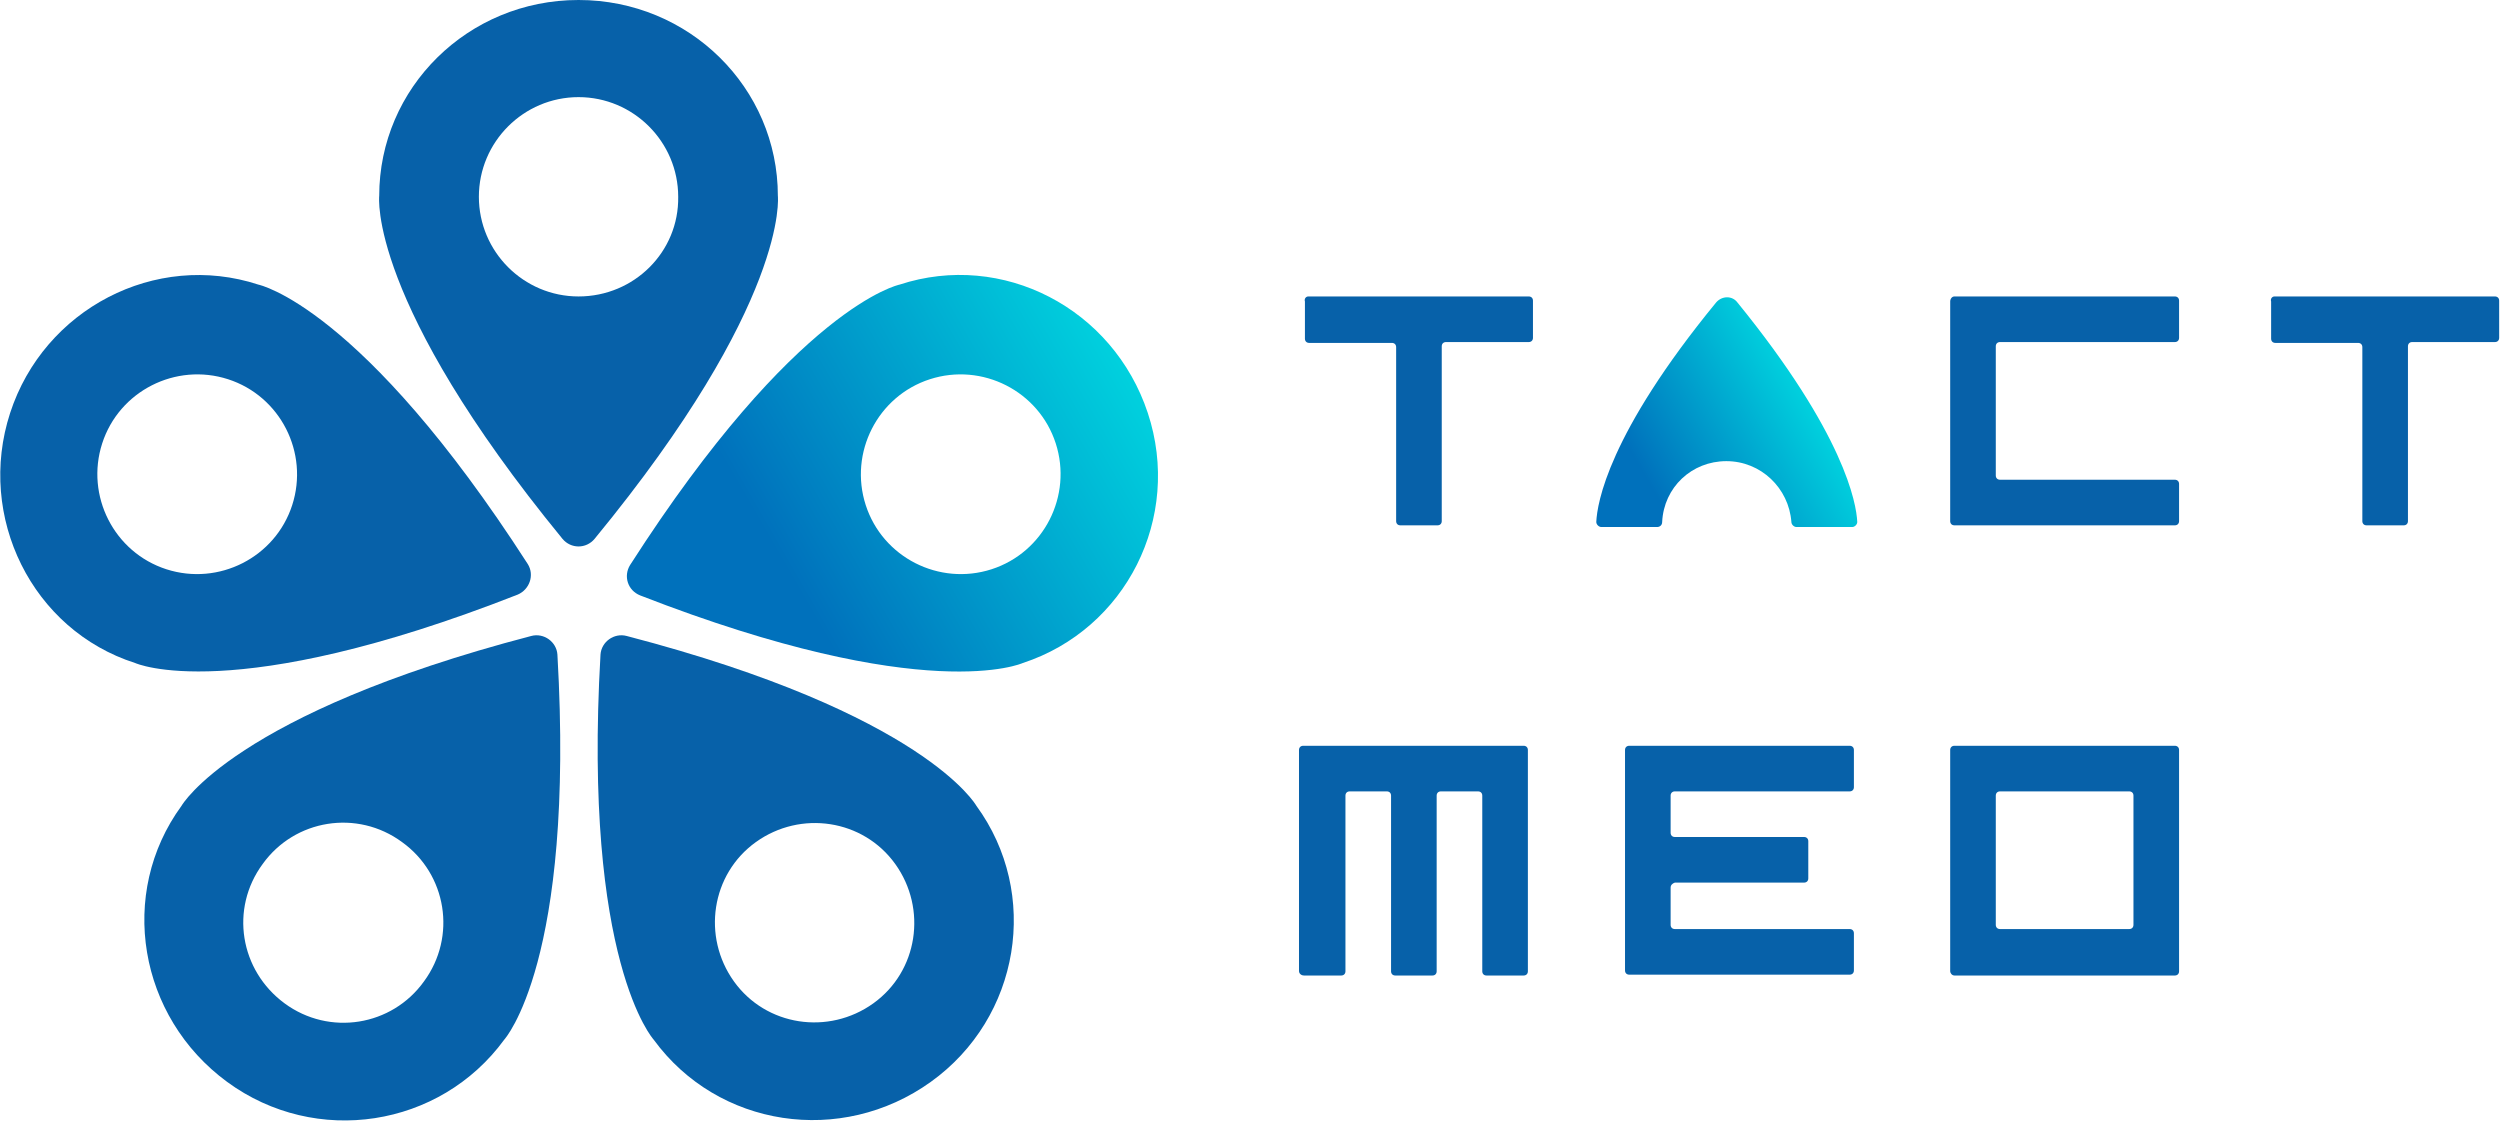
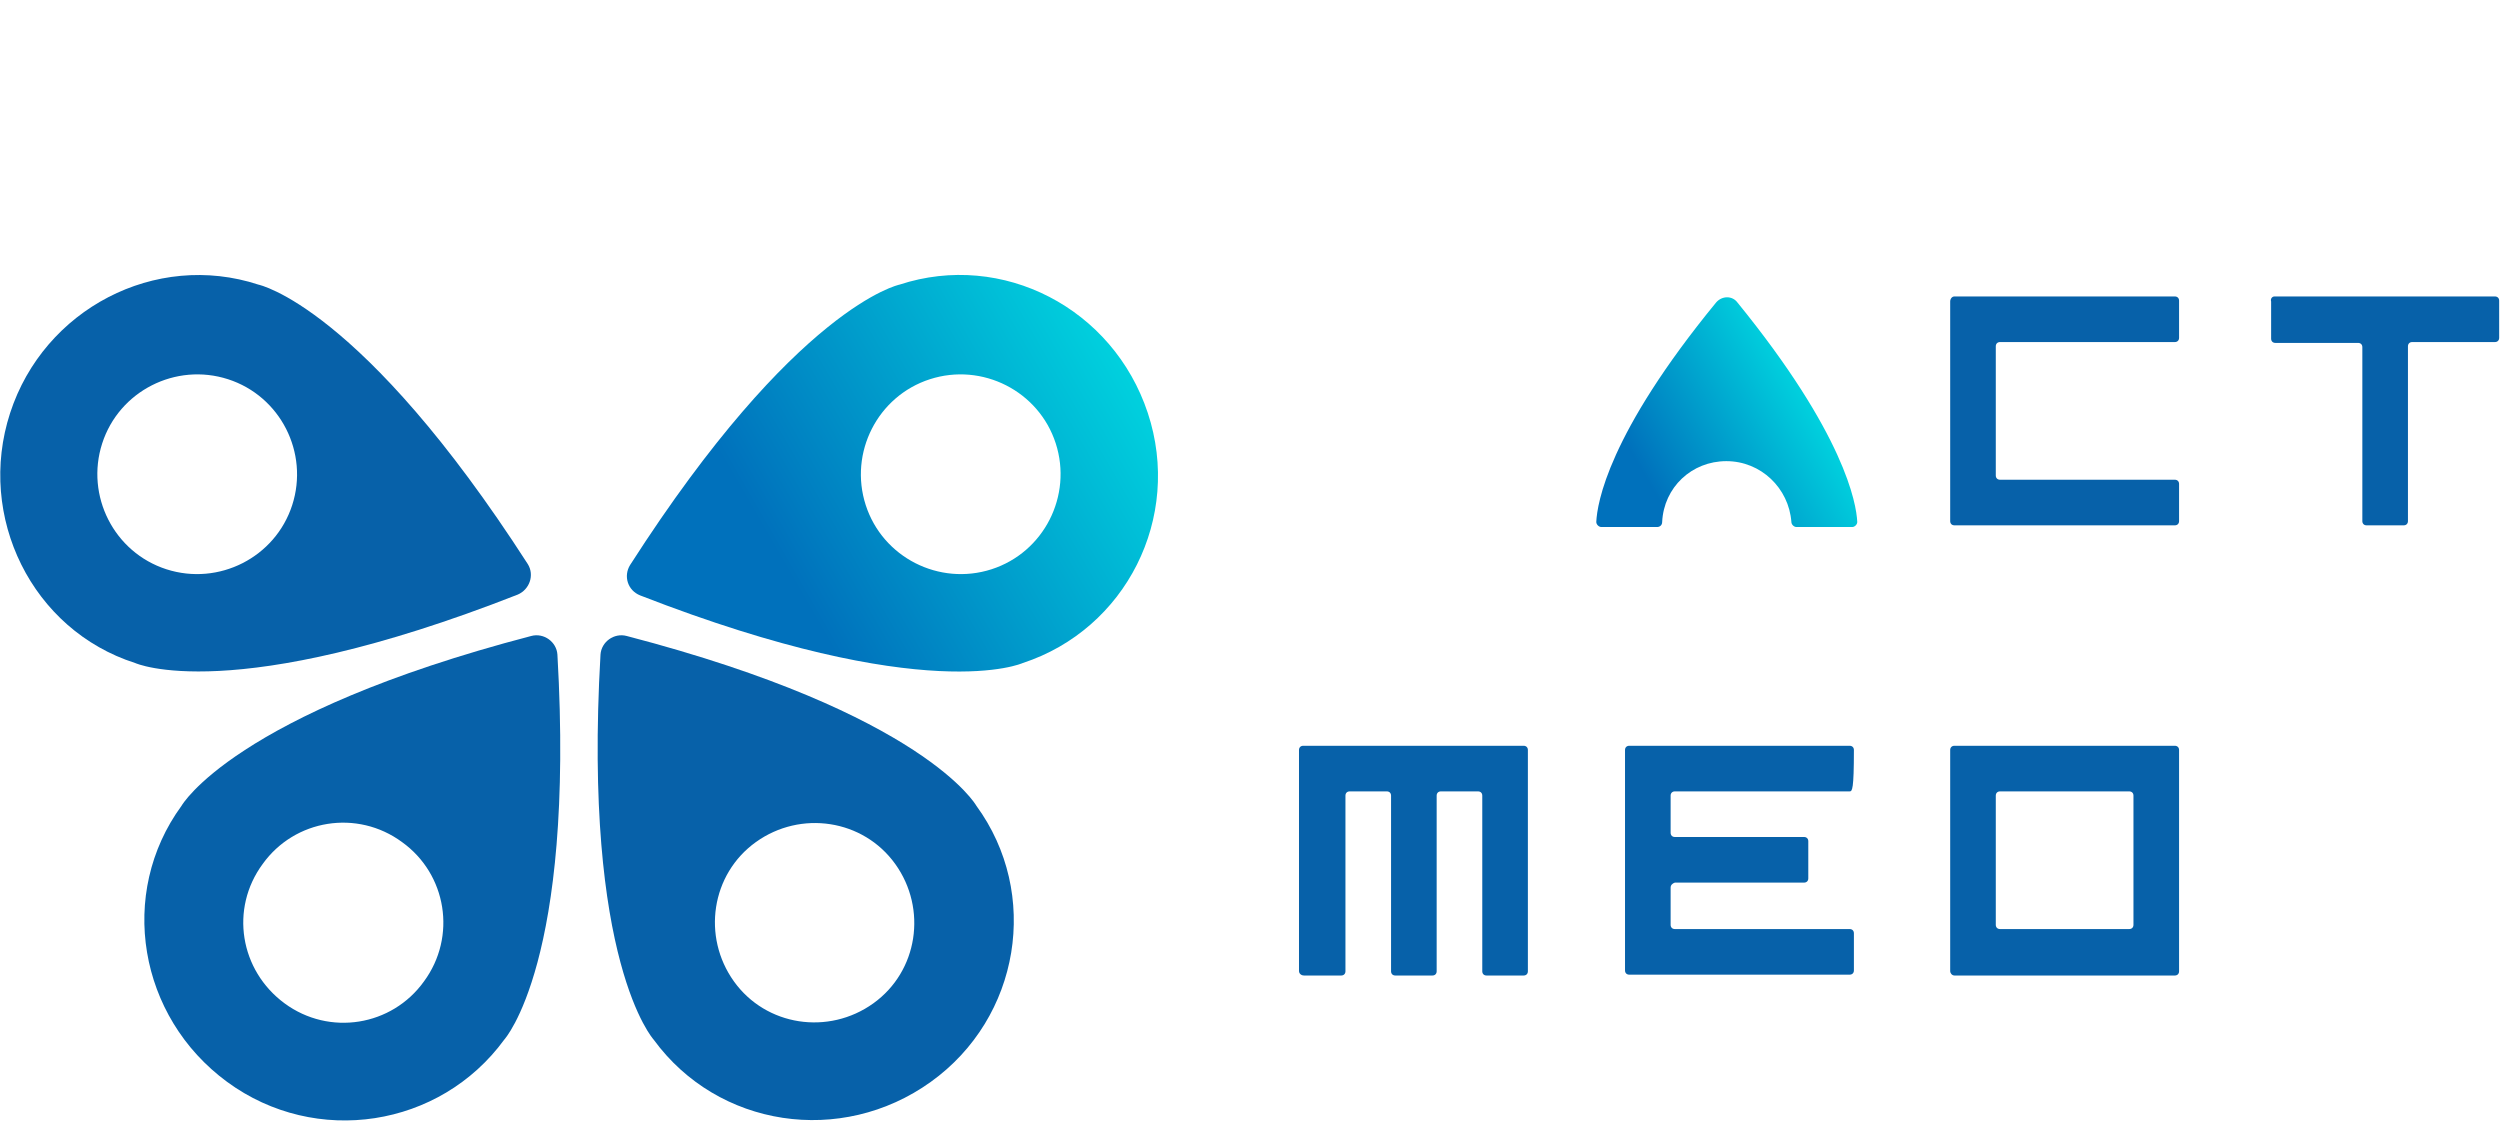
<svg xmlns="http://www.w3.org/2000/svg" width="296" height="133" viewBox="0 0 296 133" fill="none">
-   <path d="M92.099 23.2C92.099 10.4 81.599 0 68.499 0C55.399 0 44.899 10.4 44.899 23.2C44.899 23.2 43.499 35.6 66.599 63.8C67.599 65 69.399 65 70.399 63.8C93.499 35.7 92.099 23.2 92.099 23.2ZM68.499 35.1C61.999 35.1 56.699 29.8 56.699 23.3C56.699 16.8 61.999 11.5 68.499 11.5C74.999 11.5 80.299 16.8 80.299 23.3C80.399 29.8 75.099 35.1 68.499 35.1Z" fill="#0761A9" />
  <path d="M30.599 33.7C18.399 29.7 5.199 36.6 1.199 48.9C-2.801 61.2 3.799 74.6 15.999 78.5C15.999 78.5 27.399 83.7 61.299 70.4C62.699 69.8 63.299 68.1 62.499 66.8C42.799 36.2 30.599 33.7 30.599 33.7ZM34.599 59.8C32.599 66 25.899 69.4 19.699 67.4C13.499 65.4 10.099 58.7 12.099 52.5C14.099 46.3 20.799 42.9 26.999 44.9C33.199 46.9 36.599 53.6 34.599 59.8Z" fill="#0761A9" />
  <path d="M21.498 95.4C13.898 105.8 16.398 120.4 26.898 128.1C37.398 135.8 52.098 133.5 59.698 123.1C59.698 123.1 68.098 113.9 65.998 77.5C65.898 76 64.398 74.9 62.898 75.3C27.698 84.5 21.498 95.4 21.498 95.4ZM47.598 99.7C52.898 103.5 54.098 110.9 50.198 116.2C46.398 121.5 38.998 122.7 33.698 118.8C28.398 114.9 27.198 107.6 31.098 102.3C34.898 97 42.298 95.8 47.598 99.7Z" fill="#0761A9" />
  <path d="M77.399 123.1C84.999 133.5 99.599 135.7 110.199 128.1C120.799 120.5 123.199 105.8 115.599 95.4C115.599 95.4 109.499 84.5 74.199 75.3C72.699 74.9 71.199 76 71.099 77.5C68.999 113.9 77.399 123.1 77.399 123.1ZM89.499 99.7C94.799 95.9 102.199 97 105.999 102.3C109.799 107.6 108.699 115 103.399 118.8C98.099 122.6 90.699 121.5 86.899 116.2C83.099 110.9 84.199 103.5 89.499 99.7Z" fill="#0761A9" />
  <path d="M121.101 78.5C133.301 74.5 140.001 61.3 135.901 48.9C131.801 36.5 118.701 29.7 106.501 33.7C106.501 33.7 94.301 36.2 74.601 66.9C73.801 68.2 74.301 69.9 75.801 70.5C109.701 83.7 121.101 78.5 121.101 78.5ZM102.501 59.8C100.501 53.6 103.901 46.9 110.101 44.9C116.301 42.9 123.001 46.3 125.001 52.5C127.001 58.7 123.601 65.4 117.401 67.4C111.201 69.4 104.501 66 102.501 59.8Z" fill="url(#paint0_linear_160_4476)" />
  <path d="M204.4 54.6C208.5 54.6 211.8 57.8 212.1 61.8C212.1 62.1 212.4 62.4 212.7 62.4H219.3C219.6 62.4 219.9 62.1 219.9 61.8C219.8 59.6 218.4 51.4 205.7 35.8C205.1 35 203.9 35 203.2 35.8C190.4 51.4 189.1 59.6 189 61.8C189 62.1 189.3 62.4 189.6 62.4H196.2C196.5 62.4 196.8 62.2 196.8 61.8C197 57.7 200.3 54.6 204.4 54.6Z" fill="url(#paint1_linear_160_4476)" />
-   <path d="M154.903 35.1H181.003C181.303 35.1 181.503 35.3 181.503 35.6V40C181.503 40.3 181.303 40.5 181.003 40.5H171.203C170.903 40.5 170.703 40.7 170.703 41V61.7C170.703 62 170.503 62.2 170.203 62.2H165.803C165.503 62.2 165.303 62 165.303 61.7V41.1C165.303 40.8 165.103 40.6 164.803 40.6H155.003C154.703 40.6 154.503 40.4 154.503 40.1V35.7C154.403 35.4 154.603 35.1 154.903 35.1Z" fill="#0761A9" />
  <path d="M231.402 35.1H257.502C257.802 35.1 258.002 35.3 258.002 35.6V40C258.002 40.3 257.802 40.5 257.502 40.5H236.802C236.502 40.5 236.302 40.7 236.302 41V56.3C236.302 56.6 236.502 56.8 236.802 56.8H257.502C257.802 56.8 258.002 57 258.002 57.3V61.7C258.002 62 257.802 62.2 257.502 62.2H231.402C231.102 62.2 230.902 62 230.902 61.7V35.7C230.902 35.4 231.102 35.1 231.402 35.1Z" fill="#0761A9" />
  <path d="M269.301 35.1H295.401C295.701 35.1 295.901 35.3 295.901 35.6V40C295.901 40.3 295.701 40.5 295.401 40.5H285.601C285.301 40.5 285.101 40.7 285.101 41V61.7C285.101 62 284.901 62.2 284.601 62.2H280.201C279.901 62.2 279.701 62 279.701 61.7V41.1C279.701 40.8 279.501 40.6 279.201 40.6H269.401C269.101 40.6 268.901 40.4 268.901 40.1V35.7C268.801 35.4 269.001 35.1 269.301 35.1Z" fill="#0761A9" />
  <path d="M153.801 115V88.8C153.801 88.5 154.001 88.3 154.301 88.3H180.401C180.701 88.3 180.901 88.5 180.901 88.8V115C180.901 115.3 180.701 115.5 180.401 115.5H176.001C175.701 115.5 175.501 115.3 175.501 115V94.2C175.501 93.9 175.301 93.7 175.001 93.7H170.601C170.301 93.7 170.101 93.9 170.101 94.2V115C170.101 115.3 169.901 115.5 169.601 115.5H165.201C164.901 115.5 164.701 115.3 164.701 115V94.2C164.701 93.9 164.501 93.7 164.201 93.7H159.801C159.501 93.7 159.301 93.9 159.301 94.2V115C159.301 115.3 159.101 115.5 158.801 115.5H154.401C154.001 115.5 153.801 115.2 153.801 115Z" fill="#0761A9" />
-   <path d="M197.802 105.1V109.5C197.802 109.8 198.002 110 198.302 110H219.002C219.302 110 219.502 110.2 219.502 110.5V114.9C219.502 115.2 219.302 115.4 219.002 115.4H192.902C192.602 115.4 192.402 115.2 192.402 114.9V88.8C192.402 88.5 192.602 88.3 192.902 88.3H219.002C219.302 88.3 219.502 88.5 219.502 88.8V93.2C219.502 93.5 219.302 93.7 219.002 93.7H198.302C198.002 93.7 197.802 93.9 197.802 94.2V98.6C197.802 98.9 198.002 99.1 198.302 99.1H213.602C213.902 99.1 214.102 99.3 214.102 99.6V104C214.102 104.3 213.902 104.5 213.602 104.5H198.302C198.002 104.6 197.802 104.8 197.802 105.1Z" fill="#0761A9" />
+   <path d="M197.802 105.1V109.5C197.802 109.8 198.002 110 198.302 110H219.002C219.302 110 219.502 110.2 219.502 110.5V114.9C219.502 115.2 219.302 115.4 219.002 115.4H192.902C192.602 115.4 192.402 115.2 192.402 114.9V88.8C192.402 88.5 192.602 88.3 192.902 88.3H219.002C219.302 88.3 219.502 88.5 219.502 88.8C219.502 93.5 219.302 93.7 219.002 93.7H198.302C198.002 93.7 197.802 93.9 197.802 94.2V98.6C197.802 98.9 198.002 99.1 198.302 99.1H213.602C213.902 99.1 214.102 99.3 214.102 99.6V104C214.102 104.3 213.902 104.5 213.602 104.5H198.302C198.002 104.6 197.802 104.8 197.802 105.1Z" fill="#0761A9" />
  <path d="M230.902 115V88.8C230.902 88.5 231.102 88.3 231.402 88.3H257.502C257.802 88.3 258.002 88.5 258.002 88.8V115C258.002 115.3 257.802 115.5 257.502 115.5H231.402C231.102 115.5 230.902 115.2 230.902 115ZM252.602 109.5V94.2C252.602 93.9 252.402 93.7 252.102 93.7H236.802C236.502 93.7 236.302 93.9 236.302 94.2V109.5C236.302 109.8 236.502 110 236.802 110H252.102C252.402 110 252.602 109.8 252.602 109.5Z" fill="#0761A9" />
  <defs>
    <linearGradient id="paint0_linear_160_4476" x1="78.57" y1="76.48" x2="133.958" y2="44.502" gradientUnits="userSpaceOnUse">
      <stop offset="0.268" stop-color="#0071BC" />
      <stop offset="1" stop-color="#00D1DE" />
    </linearGradient>
    <linearGradient id="paint1_linear_160_4476" x1="188.959" y1="61.883" x2="214.115" y2="47.359" gradientUnits="userSpaceOnUse">
      <stop offset="0.268" stop-color="#0071BC" />
      <stop offset="1" stop-color="#00D1DE" />
    </linearGradient>
  </defs>
</svg>